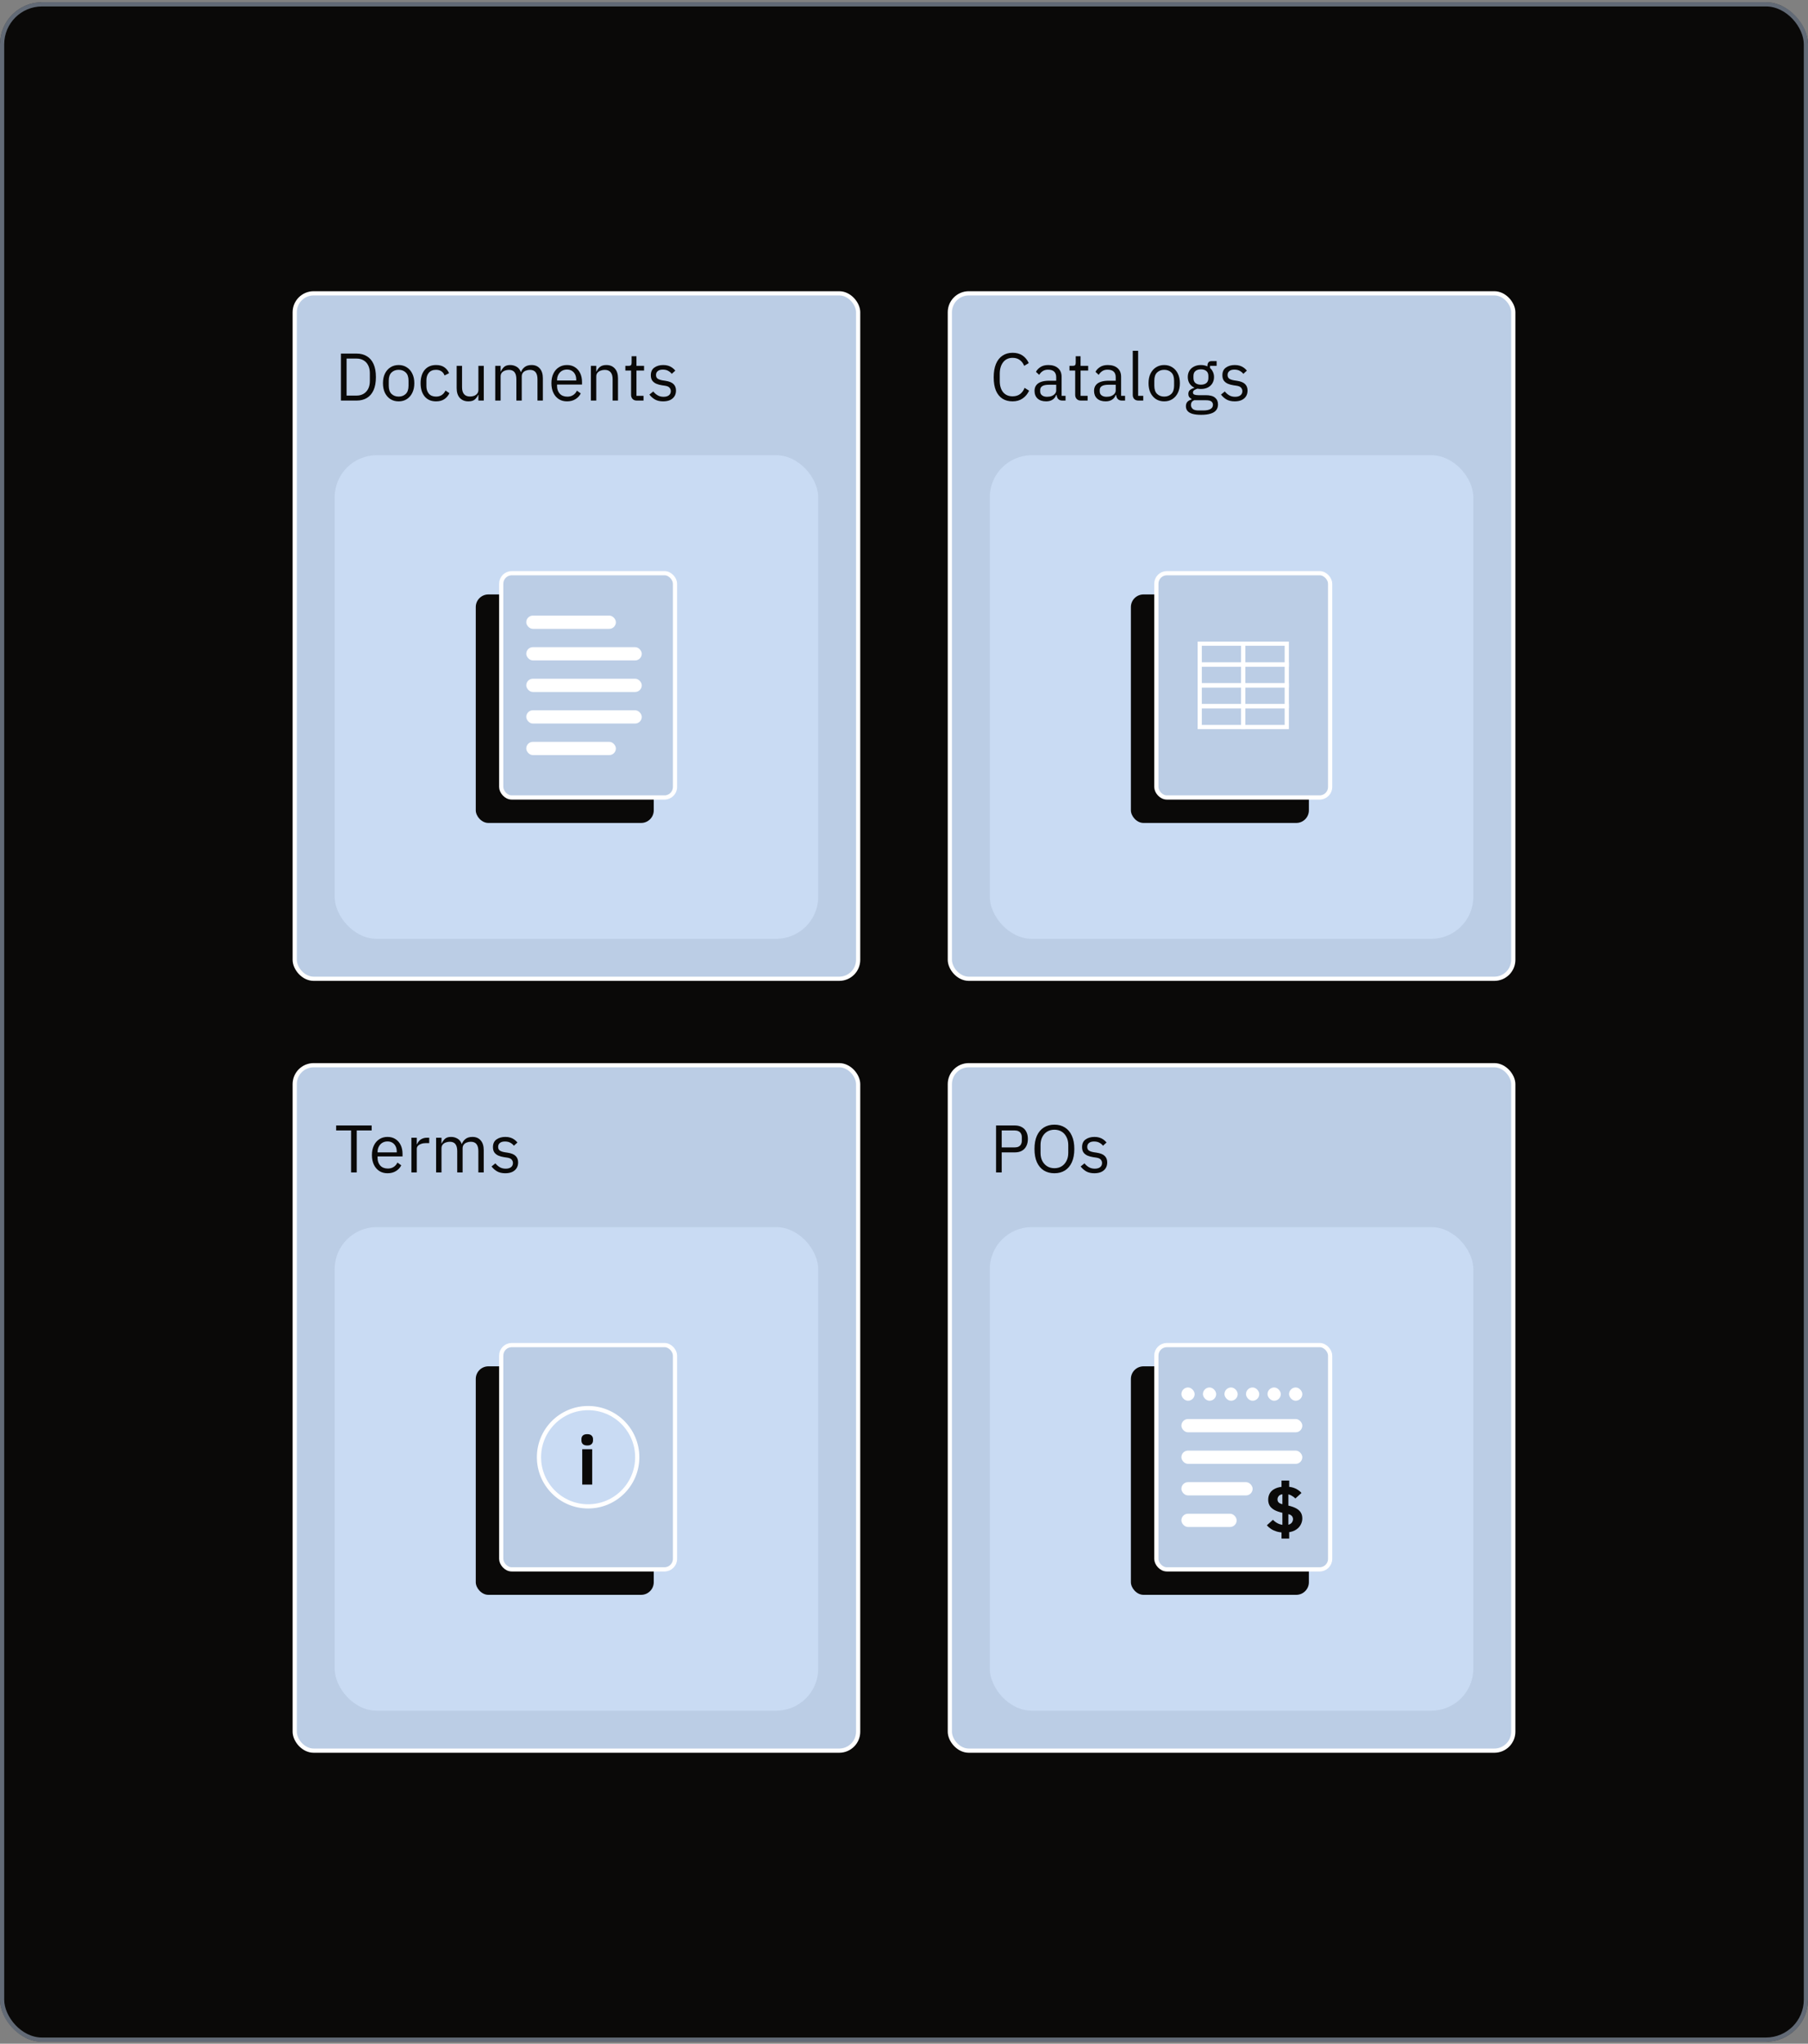
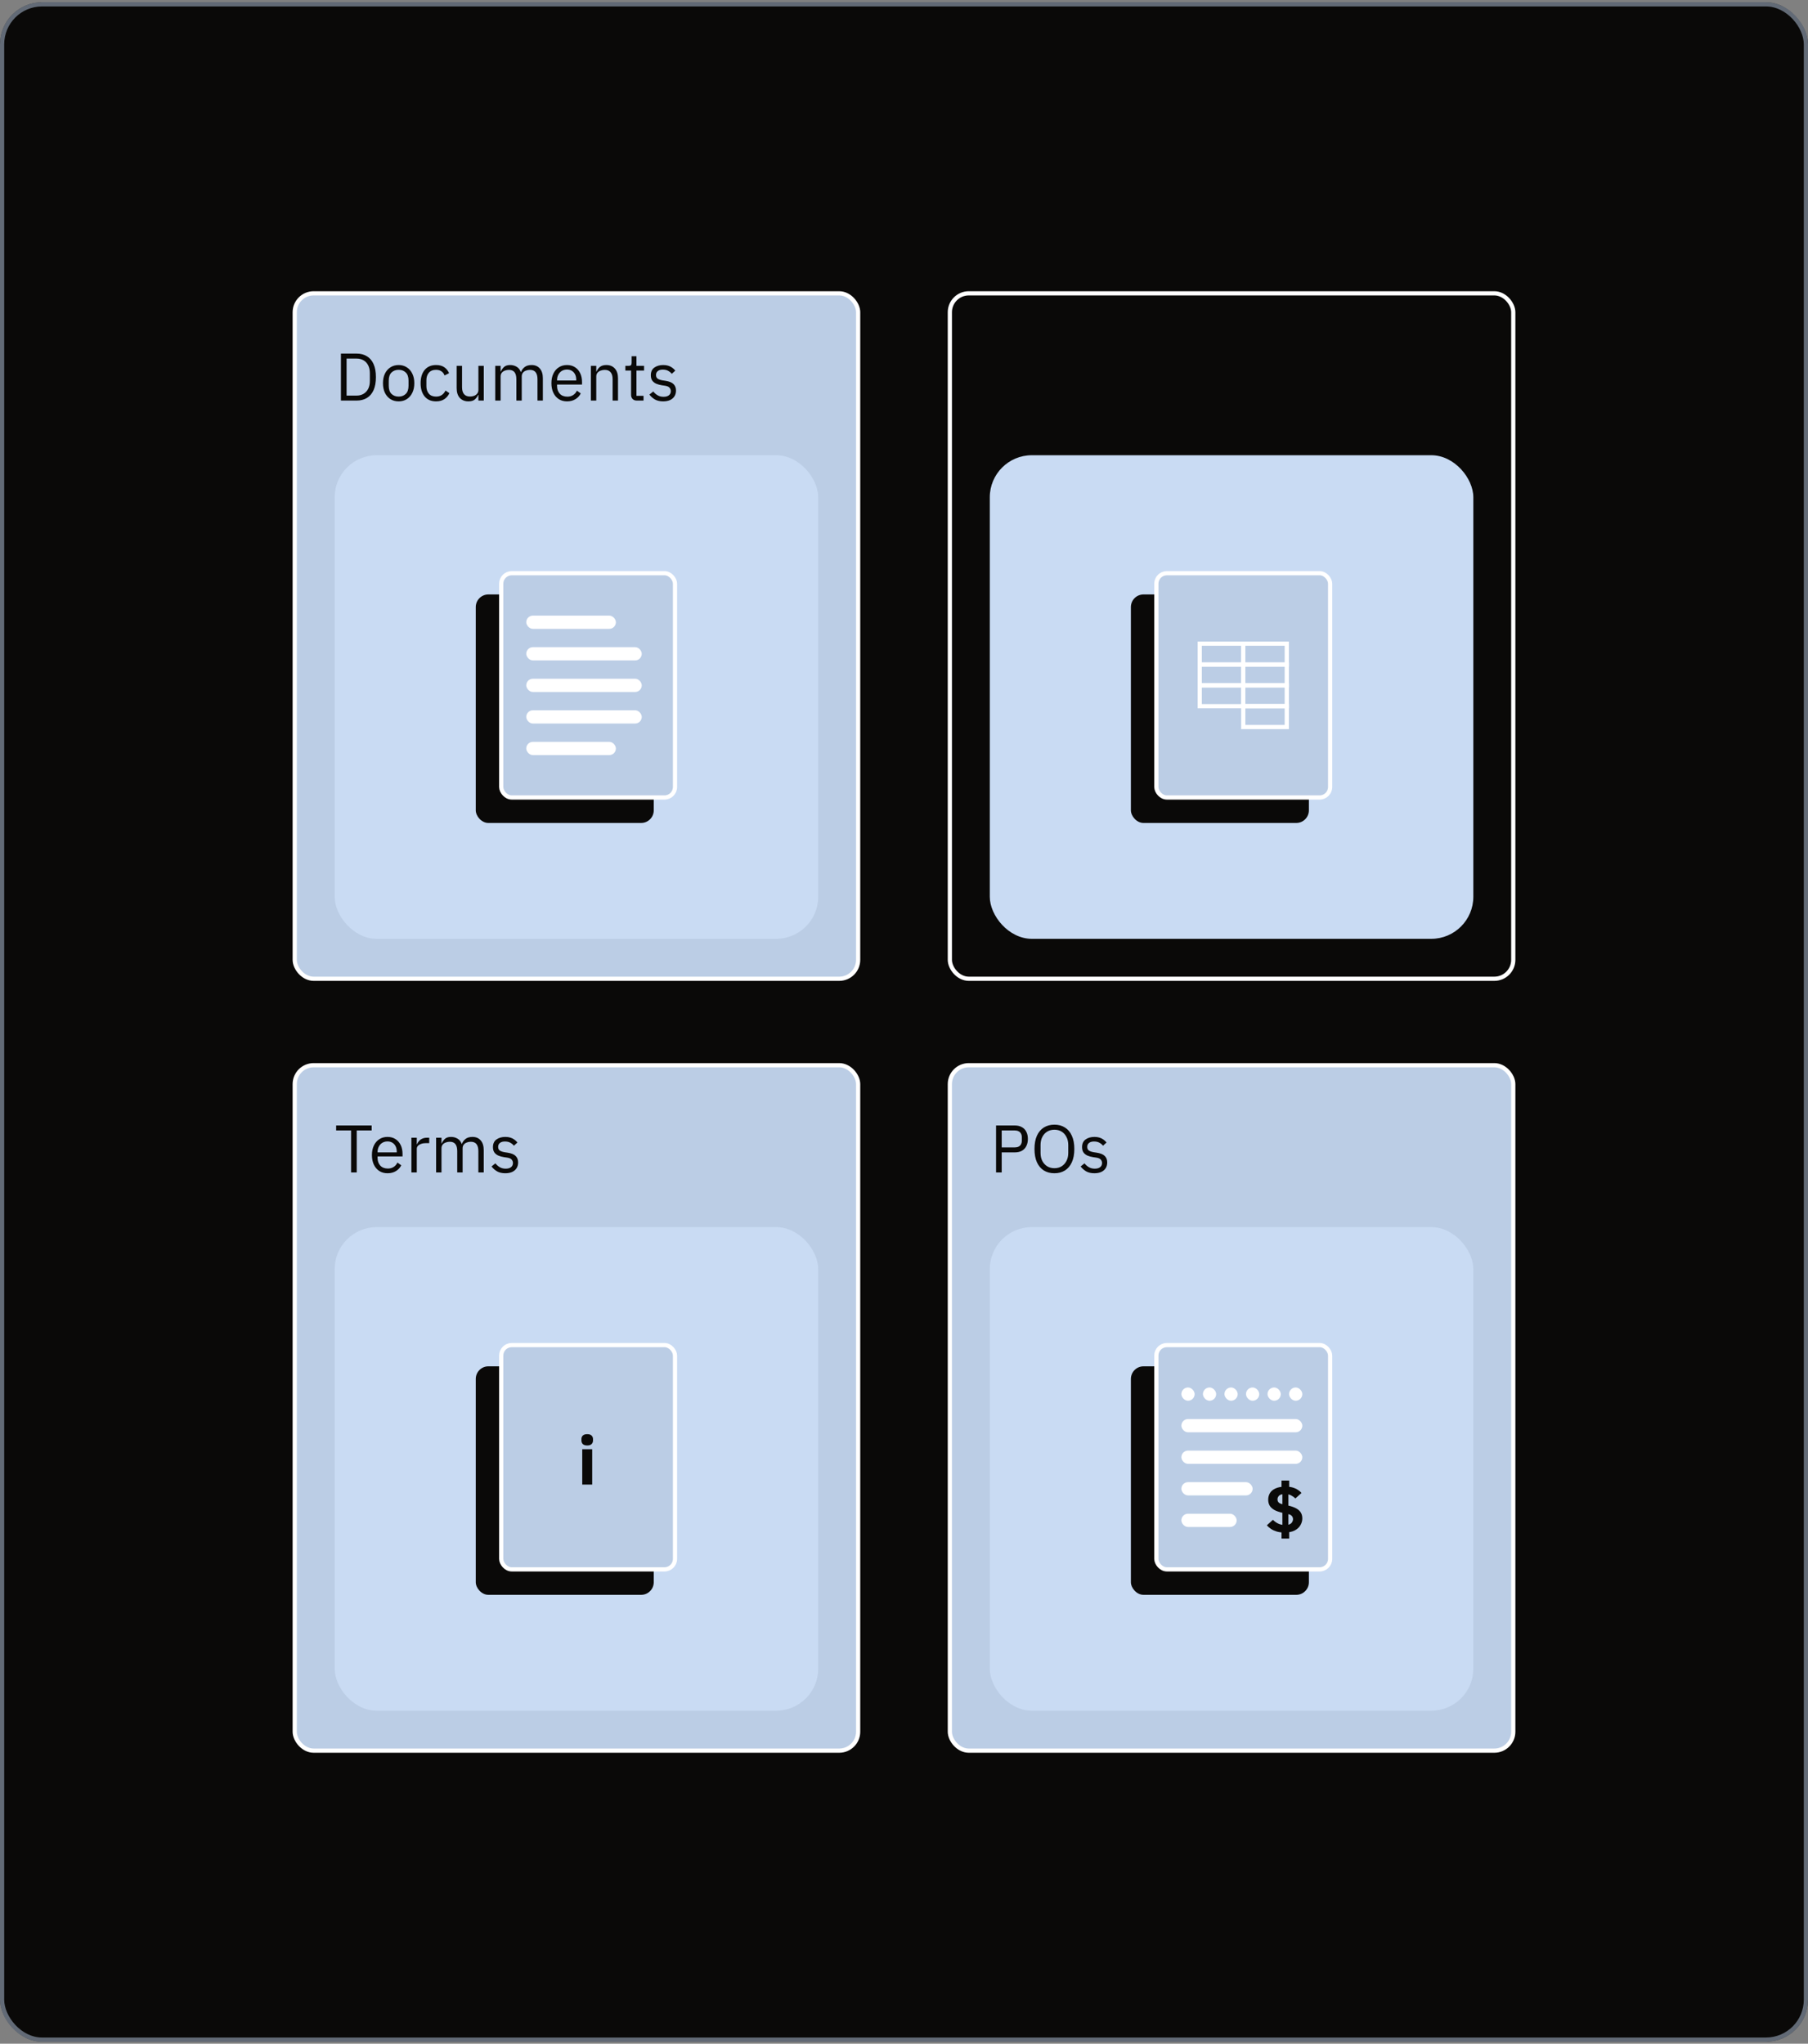
<svg xmlns="http://www.w3.org/2000/svg" width="430" height="486" viewBox="0 0 430 486" fill="none">
  <rect x="0" y="0" width="430" height="486" fill="#808080" stroke="none" />
  <rect y="0.533" width="430" height="485" rx="10" fill="#0A0908" />
  <rect x="0.5" y="1.033" width="429" height="484" rx="9.5" stroke="#BBCDE5" stroke-opacity="0.5" />
  <rect x="70.095" y="69.755" width="134" height="163" rx="4.5" fill="#BBCDE5" />
  <rect x="70.095" y="69.755" width="134" height="163" rx="4.5" stroke="white" />
  <path d="M81.083 95.255V84.087H84.827C85.755 84.087 86.56 84.295 87.243 84.711C87.936 85.117 88.469 85.735 88.843 86.567C89.216 87.388 89.403 88.423 89.403 89.671C89.403 90.919 89.216 91.959 88.843 92.791C88.469 93.612 87.936 94.231 87.243 94.647C86.56 95.052 85.755 95.255 84.827 95.255H81.083ZM82.427 94.071H84.827C85.445 94.071 85.989 93.933 86.459 93.655C86.928 93.378 87.296 92.983 87.563 92.471C87.829 91.948 87.963 91.319 87.963 90.583V88.759C87.963 88.023 87.829 87.394 87.563 86.871C87.296 86.349 86.928 85.954 86.459 85.687C85.989 85.41 85.445 85.271 84.827 85.271H82.427V94.071ZM94.809 95.447C94.073 95.447 93.422 95.271 92.857 94.919C92.302 94.556 91.865 94.055 91.545 93.415C91.236 92.764 91.081 92.002 91.081 91.127C91.081 90.252 91.236 89.495 91.545 88.855C91.865 88.204 92.302 87.703 92.857 87.351C93.422 86.989 94.073 86.807 94.809 86.807C95.545 86.807 96.19 86.989 96.745 87.351C97.31 87.703 97.748 88.204 98.057 88.855C98.377 89.495 98.537 90.252 98.537 91.127C98.537 92.002 98.377 92.764 98.057 93.415C97.748 94.055 97.31 94.556 96.745 94.919C96.19 95.271 95.545 95.447 94.809 95.447ZM94.809 94.311C95.502 94.311 96.068 94.098 96.505 93.671C96.942 93.245 97.161 92.594 97.161 91.719V90.535C97.161 89.66 96.942 89.01 96.505 88.583C96.068 88.156 95.502 87.943 94.809 87.943C94.126 87.943 93.561 88.156 93.113 88.583C92.676 89.01 92.457 89.66 92.457 90.535V91.719C92.457 92.594 92.676 93.245 93.113 93.671C93.561 94.098 94.126 94.311 94.809 94.311ZM103.714 95.447C102.552 95.447 101.645 95.058 100.994 94.279C100.354 93.501 100.034 92.45 100.034 91.127C100.034 89.805 100.354 88.754 100.994 87.975C101.645 87.197 102.552 86.807 103.714 86.807C104.536 86.807 105.197 86.989 105.698 87.351C106.2 87.714 106.568 88.178 106.802 88.743L105.73 89.287C105.581 88.861 105.33 88.53 104.978 88.295C104.637 88.061 104.216 87.943 103.714 87.943C102.957 87.943 102.381 88.178 101.986 88.647C101.602 89.106 101.41 89.698 101.41 90.423V91.831C101.41 92.546 101.602 93.138 101.986 93.607C102.381 94.076 102.957 94.311 103.714 94.311C104.237 94.311 104.685 94.189 105.058 93.943C105.432 93.698 105.73 93.341 105.954 92.871L106.882 93.495C106.616 94.082 106.216 94.556 105.682 94.919C105.16 95.271 104.504 95.447 103.714 95.447ZM113.777 95.255V93.911H113.713C113.553 94.306 113.297 94.663 112.945 94.983C112.604 95.293 112.086 95.447 111.393 95.447C110.55 95.447 109.873 95.175 109.361 94.631C108.86 94.076 108.609 93.298 108.609 92.295V86.999H109.889V92.071C109.889 92.807 110.049 93.362 110.369 93.735C110.689 94.109 111.158 94.295 111.777 94.295C112.118 94.295 112.438 94.242 112.737 94.135C113.046 94.018 113.297 93.842 113.489 93.607C113.681 93.373 113.777 93.074 113.777 92.711V86.999H115.057V95.255H113.777ZM119.063 95.255H117.783V86.999H119.063V88.343H119.127C119.308 87.916 119.564 87.554 119.895 87.255C120.226 86.957 120.711 86.807 121.351 86.807C121.895 86.807 122.396 86.941 122.855 87.207C123.314 87.463 123.655 87.89 123.879 88.487H123.911C124.06 88.039 124.338 87.65 124.743 87.319C125.159 86.978 125.719 86.807 126.423 86.807C127.266 86.807 127.922 87.085 128.391 87.639C128.871 88.183 129.111 88.957 129.111 89.959V95.255H127.831V90.183C127.831 89.458 127.687 88.909 127.399 88.535C127.111 88.151 126.652 87.959 126.023 87.959C125.692 87.959 125.378 88.018 125.079 88.135C124.78 88.242 124.54 88.412 124.359 88.647C124.178 88.882 124.087 89.175 124.087 89.527V95.255H122.807V90.183C122.807 89.447 122.663 88.892 122.375 88.519C122.087 88.146 121.639 87.959 121.031 87.959C120.7 87.959 120.38 88.018 120.071 88.135C119.772 88.242 119.527 88.412 119.335 88.647C119.154 88.882 119.063 89.175 119.063 89.527V95.255ZM134.856 95.447C134.109 95.447 133.458 95.271 132.904 94.919C132.349 94.556 131.917 94.055 131.608 93.415C131.298 92.764 131.144 92.002 131.144 91.127C131.144 90.252 131.298 89.495 131.608 88.855C131.917 88.204 132.349 87.703 132.904 87.351C133.458 86.989 134.109 86.807 134.856 86.807C135.592 86.807 136.226 86.983 136.76 87.335C137.293 87.677 137.704 88.151 137.992 88.759C138.28 89.367 138.424 90.061 138.424 90.839V91.447H132.488V91.831C132.488 92.546 132.701 93.143 133.128 93.623C133.565 94.093 134.168 94.327 134.936 94.327C135.458 94.327 135.912 94.204 136.296 93.959C136.69 93.714 136.994 93.362 137.208 92.903L138.12 93.559C137.853 94.114 137.437 94.567 136.872 94.919C136.306 95.271 135.634 95.447 134.856 95.447ZM134.856 87.879C134.397 87.879 133.986 87.986 133.624 88.199C133.272 88.412 132.994 88.711 132.792 89.095C132.589 89.469 132.488 89.895 132.488 90.375V90.487H137.048V90.311C137.048 89.82 136.957 89.394 136.776 89.031C136.594 88.668 136.338 88.386 136.008 88.183C135.677 87.981 135.293 87.879 134.856 87.879ZM141.813 95.255H140.533V86.999H141.813V88.343H141.877C142.08 87.874 142.362 87.501 142.725 87.223C143.098 86.946 143.594 86.807 144.213 86.807C145.066 86.807 145.738 87.085 146.229 87.639C146.73 88.183 146.981 88.957 146.981 89.959V95.255H145.701V90.183C145.701 89.447 145.541 88.892 145.221 88.519C144.912 88.146 144.448 87.959 143.829 87.959C143.488 87.959 143.162 88.018 142.853 88.135C142.544 88.242 142.293 88.412 142.101 88.647C141.909 88.882 141.813 89.175 141.813 89.527V95.255ZM153.051 95.255H151.451C151.013 95.255 150.677 95.127 150.443 94.871C150.208 94.615 150.091 94.29 150.091 93.895V88.119H148.731V86.999H149.499C149.776 86.999 149.963 86.946 150.059 86.839C150.165 86.722 150.219 86.525 150.219 86.247V84.711H151.371V86.999H153.179V88.119H151.371V94.135H153.051V95.255ZM157.716 95.447C156.959 95.447 156.319 95.303 155.796 95.015C155.273 94.716 154.825 94.322 154.452 93.831L155.364 93.095C155.684 93.49 156.041 93.799 156.436 94.023C156.831 94.247 157.289 94.359 157.812 94.359C158.356 94.359 158.777 94.242 159.076 94.007C159.385 93.772 159.54 93.442 159.54 93.015C159.54 92.695 159.433 92.418 159.22 92.183C159.017 91.948 158.644 91.794 158.1 91.719L157.444 91.623C156.943 91.549 156.489 91.426 156.084 91.255C155.679 91.074 155.359 90.823 155.124 90.503C154.9 90.172 154.788 89.751 154.788 89.239C154.788 88.418 155.065 87.81 155.62 87.415C156.185 87.01 156.889 86.807 157.732 86.807C158.18 86.807 158.575 86.861 158.916 86.967C159.268 87.074 159.583 87.228 159.86 87.431C160.137 87.623 160.388 87.858 160.612 88.135L159.764 88.903C159.583 88.647 159.316 88.418 158.964 88.215C158.612 88.002 158.169 87.895 157.636 87.895C157.113 87.895 156.713 88.013 156.436 88.247C156.159 88.471 156.02 88.781 156.02 89.175C156.02 89.57 156.153 89.863 156.42 90.055C156.697 90.237 157.092 90.37 157.604 90.455L158.244 90.551C159.161 90.69 159.812 90.957 160.196 91.351C160.58 91.735 160.772 92.242 160.772 92.871C160.772 93.404 160.649 93.863 160.404 94.247C160.159 94.631 159.807 94.93 159.348 95.143C158.889 95.346 158.345 95.447 157.716 95.447Z" fill="#0A0908" />
  <rect x="79.595" y="108.255" width="115" height="115" rx="10" fill="#C9DBF3" />
  <rect x="113.152" y="141.362" width="42.331" height="54.34" rx="3" fill="#0A0908" />
  <rect x="119.206" y="136.308" width="41.331" height="53.34" rx="2.5" fill="#BBCDE5" stroke="white" />
  <rect x="125.161" y="146.391" width="21.316" height="3.152" rx="1.576" fill="white" />
  <rect x="125.161" y="176.413" width="21.316" height="3.152" rx="1.576" fill="white" />
  <rect x="125.161" y="153.896" width="27.47" height="3.152" rx="1.576" fill="white" />
  <rect x="125.161" y="161.402" width="27.47" height="3.152" rx="1.576" fill="white" />
  <rect x="125.161" y="168.907" width="27.47" height="3.152" rx="1.576" fill="white" />
-   <rect x="225.905" y="69.755" width="134" height="163" rx="4.5" fill="#BBCDE5" />
  <rect x="225.905" y="69.755" width="134" height="163" rx="4.5" stroke="white" />
  <path d="M240.829 95.447C239.891 95.447 239.085 95.234 238.413 94.807C237.741 94.37 237.224 93.73 236.861 92.887C236.509 92.034 236.333 90.983 236.333 89.735C236.333 88.487 236.509 87.431 236.861 86.567C237.224 85.692 237.741 85.031 238.413 84.583C239.085 84.124 239.891 83.895 240.829 83.895C241.757 83.895 242.541 84.109 243.181 84.535C243.821 84.962 244.317 85.564 244.669 86.343L243.581 86.999C243.357 86.423 243.016 85.965 242.557 85.623C242.099 85.271 241.523 85.095 240.829 85.095C239.869 85.095 239.117 85.447 238.573 86.151C238.04 86.844 237.773 87.762 237.773 88.903V90.567C237.773 91.709 238.04 92.61 238.573 93.271C239.117 93.922 239.869 94.247 240.829 94.247C241.544 94.247 242.141 94.066 242.621 93.703C243.101 93.33 243.453 92.839 243.677 92.231L244.749 92.903C244.397 93.682 243.885 94.3 243.213 94.759C242.552 95.218 241.757 95.447 240.829 95.447ZM253.423 95.255H252.703C252.361 95.255 252.084 95.186 251.871 95.047C251.657 94.898 251.503 94.695 251.407 94.439C251.311 94.183 251.263 93.89 251.263 93.559V93.447L251.759 93.911H251.199C251.028 94.412 250.729 94.796 250.303 95.063C249.887 95.319 249.391 95.447 248.815 95.447C247.94 95.447 247.257 95.223 246.767 94.775C246.287 94.327 246.047 93.719 246.047 92.951C246.047 92.428 246.175 91.991 246.431 91.639C246.687 91.276 247.071 91.004 247.583 90.823C248.105 90.631 248.767 90.535 249.567 90.535H251.199V89.719C251.199 89.132 251.039 88.684 250.719 88.375C250.399 88.066 249.908 87.911 249.247 87.911C248.756 87.911 248.34 88.023 247.999 88.247C247.657 88.471 247.375 88.77 247.151 89.143L246.383 88.423C246.607 87.986 246.964 87.607 247.455 87.287C247.945 86.967 248.564 86.807 249.311 86.807C250.303 86.807 251.076 87.052 251.631 87.543C252.196 88.034 252.479 88.716 252.479 89.591V94.135H253.423V95.255ZM251.199 91.495H249.503C248.777 91.495 248.244 91.602 247.903 91.815C247.561 92.028 247.391 92.338 247.391 92.743V93.079C247.391 93.484 247.54 93.799 247.839 94.023C248.137 94.247 248.532 94.359 249.023 94.359C249.449 94.359 249.823 94.295 250.143 94.167C250.473 94.028 250.729 93.847 250.911 93.623C251.103 93.388 251.199 93.132 251.199 92.855V91.495ZM258.674 95.255H257.074C256.636 95.255 256.3 95.127 256.066 94.871C255.831 94.615 255.714 94.29 255.714 93.895V88.119H254.354V86.999H255.122C255.399 86.999 255.586 86.946 255.682 86.839C255.788 86.722 255.842 86.525 255.842 86.247V84.711H256.994V86.999H258.802V88.119H256.994V94.135H258.674V95.255ZM267.579 95.255H266.859C266.518 95.255 266.24 95.186 266.027 95.047C265.814 94.898 265.659 94.695 265.563 94.439C265.467 94.183 265.419 93.89 265.419 93.559V93.447L265.915 93.911H265.355C265.184 94.412 264.886 94.796 264.459 95.063C264.043 95.319 263.547 95.447 262.971 95.447C262.096 95.447 261.414 95.223 260.923 94.775C260.443 94.327 260.203 93.719 260.203 92.951C260.203 92.428 260.331 91.991 260.587 91.639C260.843 91.276 261.227 91.004 261.739 90.823C262.262 90.631 262.923 90.535 263.723 90.535H265.355V89.719C265.355 89.132 265.195 88.684 264.875 88.375C264.555 88.066 264.064 87.911 263.403 87.911C262.912 87.911 262.496 88.023 262.155 88.247C261.814 88.471 261.531 88.77 261.307 89.143L260.539 88.423C260.763 87.986 261.12 87.607 261.611 87.287C262.102 86.967 262.72 86.807 263.467 86.807C264.459 86.807 265.232 87.052 265.787 87.543C266.352 88.034 266.635 88.716 266.635 89.591V94.135H267.579V95.255ZM265.355 91.495H263.659C262.934 91.495 262.4 91.602 262.059 91.815C261.718 92.028 261.547 92.338 261.547 92.743V93.079C261.547 93.484 261.696 93.799 261.995 94.023C262.294 94.247 262.688 94.359 263.179 94.359C263.606 94.359 263.979 94.295 264.299 94.167C264.63 94.028 264.886 93.847 265.067 93.623C265.259 93.388 265.355 93.132 265.355 92.855V91.495ZM271.902 95.255H270.766C270.329 95.255 269.993 95.132 269.758 94.887C269.523 94.631 269.406 94.311 269.406 93.927V83.415H270.686V94.135H271.902V95.255ZM276.885 95.447C276.149 95.447 275.499 95.271 274.933 94.919C274.379 94.556 273.941 94.055 273.621 93.415C273.312 92.764 273.157 92.002 273.157 91.127C273.157 90.252 273.312 89.495 273.621 88.855C273.941 88.204 274.379 87.703 274.933 87.351C275.499 86.989 276.149 86.807 276.885 86.807C277.621 86.807 278.267 86.989 278.821 87.351C279.387 87.703 279.824 88.204 280.133 88.855C280.453 89.495 280.613 90.252 280.613 91.127C280.613 92.002 280.453 92.764 280.133 93.415C279.824 94.055 279.387 94.556 278.821 94.919C278.267 95.271 277.621 95.447 276.885 95.447ZM276.885 94.311C277.579 94.311 278.144 94.098 278.581 93.671C279.019 93.245 279.237 92.594 279.237 91.719V90.535C279.237 89.66 279.019 89.01 278.581 88.583C278.144 88.156 277.579 87.943 276.885 87.943C276.203 87.943 275.637 88.156 275.189 88.583C274.752 89.01 274.533 89.66 274.533 90.535V91.719C274.533 92.594 274.752 93.245 275.189 93.671C275.637 94.098 276.203 94.311 276.885 94.311ZM289.678 96.167C289.678 96.733 289.529 97.197 289.23 97.559C288.932 97.933 288.484 98.204 287.886 98.375C287.3 98.556 286.564 98.647 285.678 98.647C284.825 98.647 284.126 98.567 283.582 98.407C283.049 98.247 282.66 98.013 282.414 97.703C282.169 97.404 282.046 97.042 282.046 96.615C282.046 96.167 282.164 95.815 282.398 95.559C282.633 95.303 282.953 95.122 283.358 95.015V94.839C283.124 94.722 282.942 94.573 282.814 94.391C282.686 94.199 282.622 93.965 282.622 93.687C282.622 93.271 282.756 92.957 283.022 92.743C283.289 92.519 283.63 92.354 284.046 92.247V92.183C283.556 91.948 283.172 91.612 282.894 91.175C282.628 90.738 282.494 90.231 282.494 89.655C282.494 89.09 282.622 88.594 282.878 88.167C283.134 87.74 283.497 87.41 283.966 87.175C284.436 86.93 284.98 86.807 285.598 86.807C285.897 86.807 286.174 86.834 286.43 86.887C286.697 86.941 286.942 87.02 287.166 87.127V86.983C287.166 86.663 287.241 86.402 287.39 86.199C287.54 85.986 287.785 85.879 288.126 85.879H289.358V86.999H287.79V87.527C288.089 87.783 288.318 88.093 288.478 88.455C288.649 88.818 288.734 89.218 288.734 89.655C288.734 90.21 288.606 90.706 288.35 91.143C288.094 91.57 287.732 91.906 287.262 92.151C286.793 92.386 286.244 92.503 285.614 92.503C285.476 92.503 285.337 92.498 285.198 92.487C285.06 92.466 284.932 92.445 284.814 92.423C284.548 92.498 284.297 92.61 284.062 92.759C283.838 92.898 283.726 93.095 283.726 93.351C283.726 93.597 283.844 93.762 284.078 93.847C284.313 93.933 284.617 93.975 284.99 93.975H286.75C287.774 93.975 288.516 94.172 288.974 94.567C289.444 94.951 289.678 95.484 289.678 96.167ZM288.478 96.263C288.478 95.933 288.35 95.666 288.094 95.463C287.849 95.271 287.406 95.175 286.766 95.175H284.014C283.748 95.293 283.55 95.442 283.422 95.623C283.305 95.815 283.246 96.039 283.246 96.295C283.246 96.658 283.38 96.967 283.646 97.223C283.924 97.479 284.388 97.607 285.038 97.607H286.222C286.937 97.607 287.492 97.495 287.886 97.271C288.281 97.047 288.478 96.711 288.478 96.263ZM285.614 91.479C286.158 91.479 286.59 91.351 286.91 91.095C287.23 90.829 287.39 90.423 287.39 89.879V89.431C287.39 88.887 287.23 88.487 286.91 88.231C286.59 87.965 286.158 87.831 285.614 87.831C285.07 87.831 284.638 87.965 284.318 88.231C283.998 88.487 283.838 88.887 283.838 89.431V89.879C283.838 90.423 283.998 90.829 284.318 91.095C284.638 91.351 285.07 91.479 285.614 91.479ZM293.652 95.447C292.894 95.447 292.254 95.303 291.732 95.015C291.209 94.716 290.761 94.322 290.388 93.831L291.3 93.095C291.62 93.49 291.977 93.799 292.372 94.023C292.766 94.247 293.225 94.359 293.748 94.359C294.292 94.359 294.713 94.242 295.012 94.007C295.321 93.772 295.476 93.442 295.476 93.015C295.476 92.695 295.369 92.418 295.156 92.183C294.953 91.948 294.58 91.794 294.036 91.719L293.38 91.623C292.878 91.549 292.425 91.426 292.02 91.255C291.614 91.074 291.294 90.823 291.06 90.503C290.836 90.172 290.724 89.751 290.724 89.239C290.724 88.418 291.001 87.81 291.556 87.415C292.121 87.01 292.825 86.807 293.668 86.807C294.116 86.807 294.51 86.861 294.852 86.967C295.204 87.074 295.518 87.228 295.796 87.431C296.073 87.623 296.324 87.858 296.548 88.135L295.7 88.903C295.518 88.647 295.252 88.418 294.9 88.215C294.548 88.002 294.105 87.895 293.572 87.895C293.049 87.895 292.649 88.013 292.372 88.247C292.094 88.471 291.956 88.781 291.956 89.175C291.956 89.57 292.089 89.863 292.356 90.055C292.633 90.237 293.028 90.37 293.54 90.455L294.18 90.551C295.097 90.69 295.748 90.957 296.132 91.351C296.516 91.735 296.708 92.242 296.708 92.871C296.708 93.404 296.585 93.863 296.34 94.247C296.094 94.631 295.742 94.93 295.284 95.143C294.825 95.346 294.281 95.447 293.652 95.447Z" fill="#0A0908" />
  <rect x="235.405" y="108.255" width="115" height="115" rx="10" fill="#C9DBF3" />
  <rect x="268.963" y="141.362" width="42.331" height="54.34" rx="3" fill="#0A0908" />
  <rect x="275.017" y="136.308" width="41.331" height="53.34" rx="2.5" fill="#BBCDE5" stroke="white" />
  <rect x="285.331" y="153.064" width="10.351" height="4.957" stroke="white" />
  <rect x="285.331" y="158.021" width="10.351" height="4.957" stroke="white" />
  <rect x="295.683" y="153.064" width="10.351" height="4.957" stroke="white" />
  <rect x="295.683" y="158.021" width="10.351" height="4.957" stroke="white" />
  <rect x="285.331" y="162.978" width="10.351" height="4.957" stroke="white" />
-   <rect x="285.331" y="167.935" width="10.351" height="4.957" stroke="white" />
  <rect x="295.683" y="162.978" width="10.351" height="4.957" stroke="white" />
  <rect x="295.683" y="167.935" width="10.351" height="4.957" stroke="white" />
  <rect x="70.095" y="253.312" width="134" height="163" rx="4.5" fill="#BBCDE5" />
  <rect x="70.095" y="253.312" width="134" height="163" rx="4.5" stroke="white" />
  <path d="M88.395 268.828H84.843V278.812H83.499V268.828H79.947V267.644H88.395V268.828ZM92.168 279.004C91.421 279.004 90.771 278.828 90.216 278.476C89.661 278.113 89.229 277.612 88.92 276.972C88.611 276.321 88.456 275.558 88.456 274.684C88.456 273.809 88.611 273.052 88.92 272.412C89.229 271.761 89.661 271.26 90.216 270.908C90.771 270.545 91.421 270.364 92.168 270.364C92.904 270.364 93.539 270.54 94.072 270.892C94.605 271.233 95.016 271.708 95.304 272.316C95.592 272.924 95.736 273.617 95.736 274.396V275.004H89.8V275.388C89.8 276.102 90.013 276.7 90.44 277.18C90.877 277.649 91.48 277.884 92.248 277.884C92.771 277.884 93.224 277.761 93.608 277.516C94.003 277.27 94.307 276.918 94.52 276.46L95.432 277.116C95.165 277.67 94.749 278.124 94.184 278.476C93.619 278.828 92.947 279.004 92.168 279.004ZM92.168 271.436C91.709 271.436 91.299 271.542 90.936 271.756C90.584 271.969 90.307 272.268 90.104 272.652C89.901 273.025 89.8 273.452 89.8 273.932V274.044H94.36V273.868C94.36 273.377 94.269 272.95 94.088 272.588C93.907 272.225 93.651 271.942 93.32 271.74C92.989 271.537 92.605 271.436 92.168 271.436ZM99.125 278.812H97.845V270.556H99.125V272.076H99.205C99.301 271.809 99.451 271.564 99.653 271.34C99.856 271.105 100.117 270.918 100.437 270.78C100.757 270.63 101.141 270.556 101.589 270.556H102.085V271.836H101.333C100.875 271.836 100.48 271.9 100.149 272.028C99.819 272.145 99.563 272.305 99.381 272.508C99.211 272.71 99.125 272.945 99.125 273.212V278.812ZM105 278.812H103.72V270.556H105V271.9H105.064C105.246 271.473 105.502 271.11 105.832 270.812C106.163 270.513 106.648 270.364 107.288 270.364C107.832 270.364 108.334 270.497 108.792 270.764C109.251 271.02 109.592 271.446 109.816 272.044H109.848C109.998 271.596 110.275 271.206 110.68 270.876C111.096 270.534 111.656 270.364 112.36 270.364C113.203 270.364 113.859 270.641 114.328 271.196C114.808 271.74 115.048 272.513 115.048 273.516V278.812H113.768V273.74C113.768 273.014 113.624 272.465 113.336 272.092C113.048 271.708 112.59 271.516 111.96 271.516C111.63 271.516 111.315 271.574 111.016 271.692C110.718 271.798 110.478 271.969 110.296 272.204C110.115 272.438 110.024 272.732 110.024 273.084V278.812H108.744V273.74C108.744 273.004 108.6 272.449 108.312 272.076C108.024 271.702 107.576 271.516 106.968 271.516C106.638 271.516 106.318 271.574 106.008 271.692C105.71 271.798 105.464 271.969 105.272 272.204C105.091 272.438 105 272.732 105 273.084V278.812ZM120.169 279.004C119.412 279.004 118.772 278.86 118.249 278.572C117.726 278.273 117.278 277.878 116.905 277.388L117.817 276.652C118.137 277.046 118.494 277.356 118.889 277.58C119.284 277.804 119.742 277.916 120.265 277.916C120.809 277.916 121.23 277.798 121.529 277.564C121.838 277.329 121.993 276.998 121.993 276.572C121.993 276.252 121.886 275.974 121.673 275.74C121.47 275.505 121.097 275.35 120.553 275.276L119.897 275.18C119.396 275.105 118.942 274.982 118.537 274.812C118.132 274.63 117.812 274.38 117.577 274.06C117.353 273.729 117.241 273.308 117.241 272.796C117.241 271.974 117.518 271.366 118.073 270.972C118.638 270.566 119.342 270.364 120.185 270.364C120.633 270.364 121.028 270.417 121.369 270.524C121.721 270.63 122.036 270.785 122.313 270.988C122.59 271.18 122.841 271.414 123.065 271.692L122.217 272.46C122.036 272.204 121.769 271.974 121.417 271.772C121.065 271.558 120.622 271.452 120.089 271.452C119.566 271.452 119.166 271.569 118.889 271.804C118.612 272.028 118.473 272.337 118.473 272.732C118.473 273.126 118.606 273.42 118.873 273.612C119.15 273.793 119.545 273.926 120.057 274.012L120.697 274.108C121.614 274.246 122.265 274.513 122.649 274.908C123.033 275.292 123.225 275.798 123.225 276.428C123.225 276.961 123.102 277.42 122.857 277.804C122.612 278.188 122.26 278.486 121.801 278.7C121.342 278.902 120.798 279.004 120.169 279.004Z" fill="#0A0908" />
  <rect x="79.595" y="291.812" width="115" height="115" rx="10" fill="#C9DBF3" />
  <rect x="113.152" y="324.919" width="42.331" height="54.34" rx="3" fill="#0A0908" />
  <rect x="119.206" y="319.865" width="41.331" height="53.34" rx="2.5" fill="#BBCDE5" stroke="white" />
-   <circle cx="139.872" cy="346.535" r="11.685" fill="#C9DBF3" stroke="white" />
  <path d="M139.66 343.739C139.18 343.739 138.828 343.627 138.604 343.403C138.391 343.179 138.284 342.901 138.284 342.571V342.219C138.284 341.877 138.391 341.6 138.604 341.387C138.828 341.163 139.18 341.051 139.66 341.051C140.14 341.051 140.487 341.163 140.7 341.387C140.924 341.6 141.036 341.877 141.036 342.219V342.571C141.036 342.901 140.924 343.179 140.7 343.403C140.487 343.627 140.14 343.739 139.66 343.739ZM138.476 353.035V344.635H140.844V353.035H138.476Z" fill="#0A0908" />
  <rect x="225.905" y="253.312" width="134" height="163" rx="4.5" fill="#BBCDE5" />
  <rect x="225.905" y="253.312" width="134" height="163" rx="4.5" stroke="white" />
  <path d="M238.237 278.812H236.893V267.644H241.341C242.013 267.644 242.579 267.777 243.037 268.044C243.507 268.3 243.859 268.668 244.093 269.148C244.339 269.617 244.461 270.182 244.461 270.844C244.461 271.494 244.339 272.06 244.093 272.54C243.859 273.02 243.507 273.393 243.037 273.66C242.579 273.916 242.013 274.044 241.341 274.044H238.237V278.812ZM238.237 268.828V272.86H241.341C241.693 272.86 241.992 272.801 242.237 272.684C242.493 272.556 242.685 272.374 242.813 272.14C242.952 271.894 243.021 271.601 243.021 271.26V270.428C243.021 270.086 242.952 269.798 242.813 269.564C242.685 269.318 242.493 269.137 242.237 269.02C241.992 268.892 241.693 268.828 241.341 268.828H238.237ZM250.772 279.004C249.812 279.004 248.975 278.785 248.26 278.348C247.556 277.9 247.007 277.249 246.612 276.396C246.228 275.532 246.036 274.476 246.036 273.228C246.036 271.98 246.228 270.929 246.612 270.076C247.007 269.212 247.556 268.561 248.26 268.124C248.975 267.676 249.812 267.452 250.772 267.452C251.732 267.452 252.564 267.676 253.268 268.124C253.983 268.561 254.532 269.212 254.916 270.076C255.311 270.929 255.508 271.98 255.508 273.228C255.508 274.476 255.311 275.532 254.916 276.396C254.532 277.249 253.983 277.9 253.268 278.348C252.564 278.785 251.732 279.004 250.772 279.004ZM250.772 277.804C251.423 277.804 251.994 277.654 252.484 277.356C252.975 277.046 253.359 276.62 253.636 276.076C253.924 275.532 254.068 274.892 254.068 274.156V272.3C254.068 271.564 253.924 270.924 253.636 270.38C253.359 269.825 252.975 269.398 252.484 269.1C251.994 268.801 251.423 268.652 250.772 268.652C250.132 268.652 249.562 268.801 249.06 269.1C248.57 269.398 248.18 269.825 247.892 270.38C247.615 270.924 247.476 271.564 247.476 272.3V274.156C247.476 274.892 247.615 275.532 247.892 276.076C248.18 276.62 248.57 277.046 249.06 277.356C249.562 277.654 250.132 277.804 250.772 277.804ZM260.277 279.004C259.519 279.004 258.879 278.86 258.357 278.572C257.834 278.273 257.386 277.878 257.013 277.388L257.925 276.652C258.245 277.046 258.602 277.356 258.997 277.58C259.391 277.804 259.85 277.916 260.373 277.916C260.917 277.916 261.338 277.798 261.637 277.564C261.946 277.329 262.101 276.998 262.101 276.572C262.101 276.252 261.994 275.974 261.781 275.74C261.578 275.505 261.205 275.35 260.661 275.276L260.005 275.18C259.503 275.105 259.05 274.982 258.645 274.812C258.239 274.63 257.919 274.38 257.685 274.06C257.461 273.729 257.349 273.308 257.349 272.796C257.349 271.974 257.626 271.366 258.181 270.972C258.746 270.566 259.45 270.364 260.293 270.364C260.741 270.364 261.135 270.417 261.477 270.524C261.829 270.63 262.143 270.785 262.421 270.988C262.698 271.18 262.949 271.414 263.173 271.692L262.325 272.46C262.143 272.204 261.877 271.974 261.525 271.772C261.173 271.558 260.73 271.452 260.197 271.452C259.674 271.452 259.274 271.569 258.997 271.804C258.719 272.028 258.581 272.337 258.581 272.732C258.581 273.126 258.714 273.42 258.981 273.612C259.258 273.793 259.653 273.926 260.165 274.012L260.805 274.108C261.722 274.246 262.373 274.513 262.757 274.908C263.141 275.292 263.333 275.798 263.333 276.428C263.333 276.961 263.21 277.42 262.965 277.804C262.719 278.188 262.367 278.486 261.909 278.7C261.45 278.902 260.906 279.004 260.277 279.004Z" fill="#0A0908" />
  <rect x="235.405" y="291.812" width="115" height="115" rx="10" fill="#C9DBF3" />
  <rect x="268.963" y="324.919" width="42.331" height="54.34" rx="3" fill="#0A0908" />
  <rect x="275.017" y="319.865" width="41.331" height="53.34" rx="2.5" fill="#BBCDE5" stroke="white" />
  <path d="M306.61 365.881H304.786V363.721L304.994 363.401V354.569L304.786 354.249V352.089H306.61V354.249L306.418 354.569V363.401L306.61 363.721V365.881ZM305.426 364.441C304.765 364.441 304.168 364.361 303.634 364.201C303.112 364.041 302.658 363.833 302.274 363.577C301.89 363.31 301.565 363.027 301.298 362.729L302.738 361.417C302.952 361.63 303.197 361.833 303.474 362.025C303.752 362.217 304.072 362.371 304.434 362.489C304.797 362.606 305.202 362.665 305.65 362.665C306.13 362.665 306.504 362.595 306.77 362.457C307.048 362.307 307.24 362.126 307.346 361.913C307.464 361.699 307.522 361.486 307.522 361.273C307.522 361.113 307.49 360.953 307.426 360.793C307.362 360.622 307.24 360.473 307.058 360.345C306.877 360.206 306.61 360.099 306.258 360.025L305.202 359.801C304.317 359.609 303.613 359.369 303.09 359.081C302.568 358.782 302.189 358.43 301.954 358.025C301.73 357.619 301.618 357.155 301.618 356.633C301.618 356.067 301.752 355.55 302.018 355.081C302.296 354.611 302.738 354.238 303.346 353.961C303.954 353.673 304.76 353.529 305.762 353.529C306.68 353.529 307.448 353.673 308.066 353.961C308.685 354.249 309.176 354.606 309.538 355.033L308.082 356.345C307.88 356.121 307.57 355.891 307.154 355.657C306.749 355.411 306.232 355.289 305.602 355.289C304.92 355.289 304.45 355.422 304.194 355.689C303.949 355.945 303.826 356.238 303.826 356.569C303.826 356.771 303.869 356.947 303.954 357.097C304.04 357.246 304.173 357.374 304.354 357.481C304.546 357.577 304.792 357.662 305.09 357.737L306.354 358.025C307.112 358.195 307.741 358.414 308.242 358.681C308.744 358.947 309.117 359.278 309.362 359.673C309.608 360.067 309.73 360.542 309.73 361.097C309.73 361.651 309.581 362.185 309.282 362.697C308.994 363.209 308.536 363.63 307.906 363.961C307.277 364.281 306.45 364.441 305.426 364.441Z" fill="#0A0908" />
  <rect x="280.972" y="329.948" width="3.15" height="3.152" rx="1.575" fill="white" />
  <rect x="286.093" y="329.948" width="3.15" height="3.152" rx="1.575" fill="white" />
  <rect x="291.215" y="329.948" width="3.15" height="3.152" rx="1.575" fill="white" />
  <rect x="296.337" y="329.948" width="3.15" height="3.152" rx="1.575" fill="white" />
  <rect x="301.459" y="329.948" width="3.15" height="3.152" rx="1.575" fill="white" />
  <rect x="306.581" y="329.948" width="3.15" height="3.152" rx="1.575" fill="white" />
  <rect x="280.972" y="359.969" width="13.146" height="3.152" rx="1.576" fill="white" />
  <rect x="280.972" y="337.453" width="28.759" height="3.152" rx="1.576" fill="white" />
  <rect x="280.972" y="344.958" width="28.759" height="3.152" rx="1.576" fill="white" />
  <rect x="280.972" y="352.464" width="16.941" height="3.152" rx="1.576" fill="white" />
</svg>